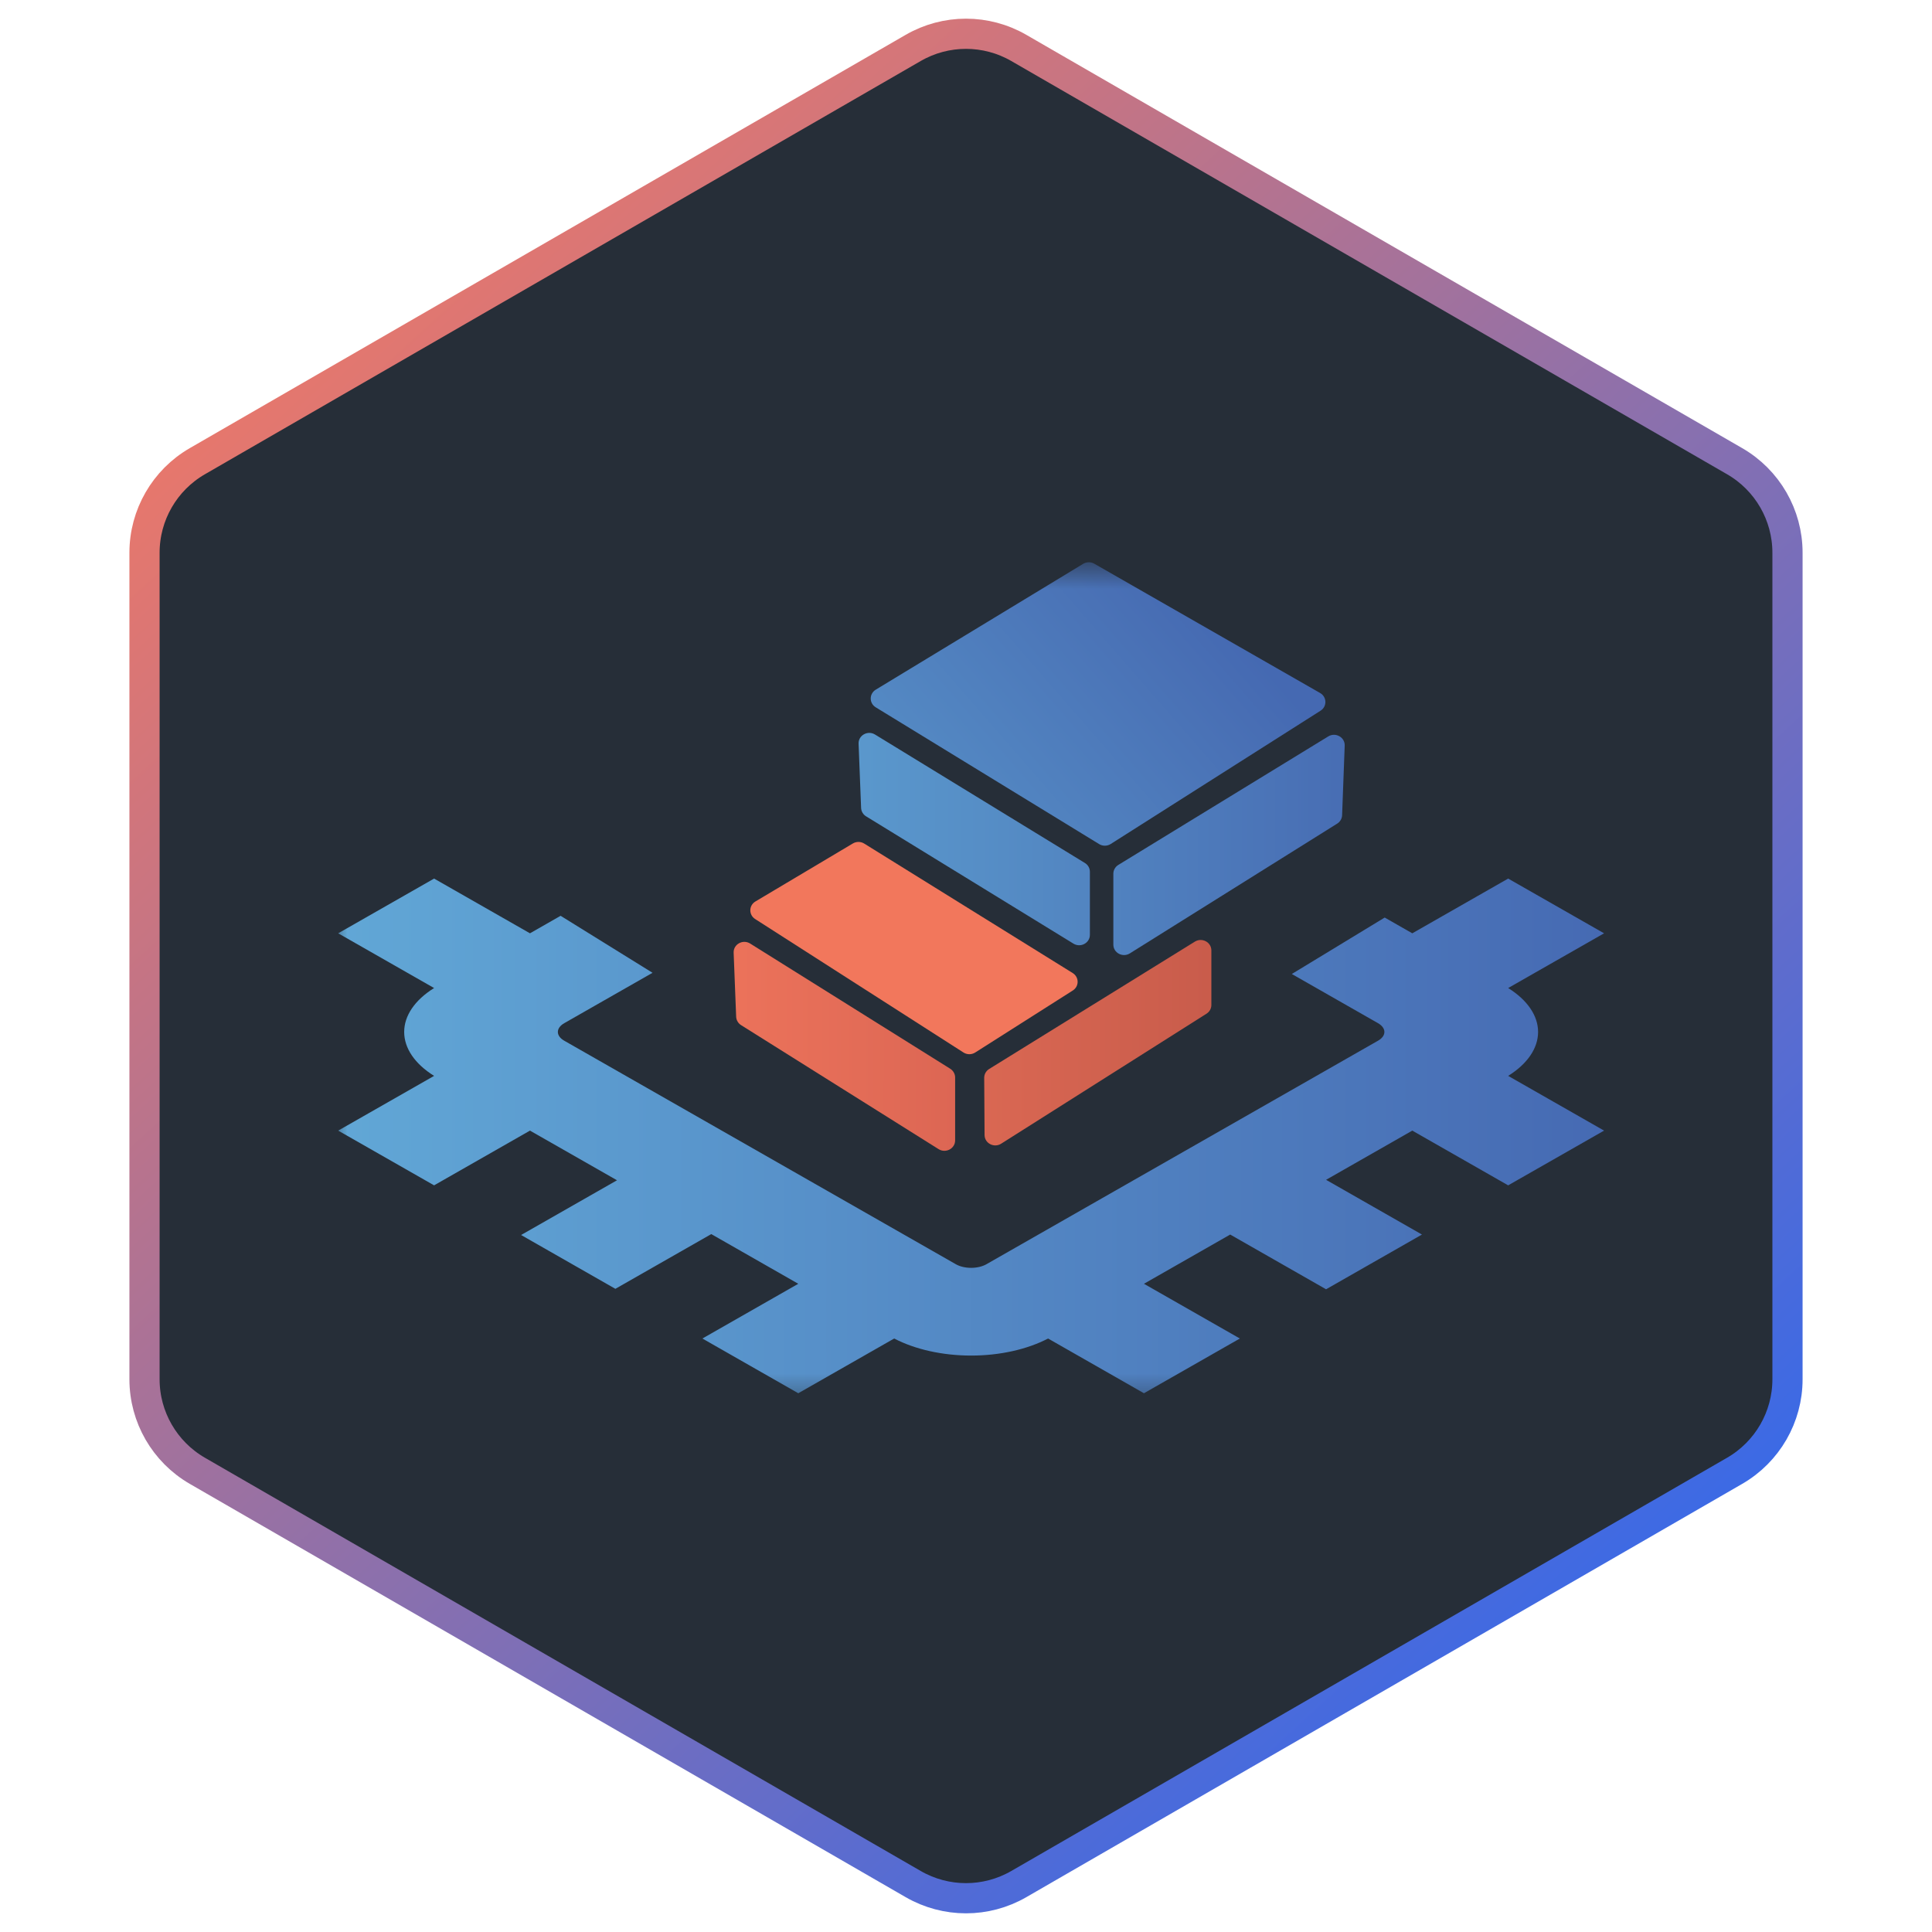
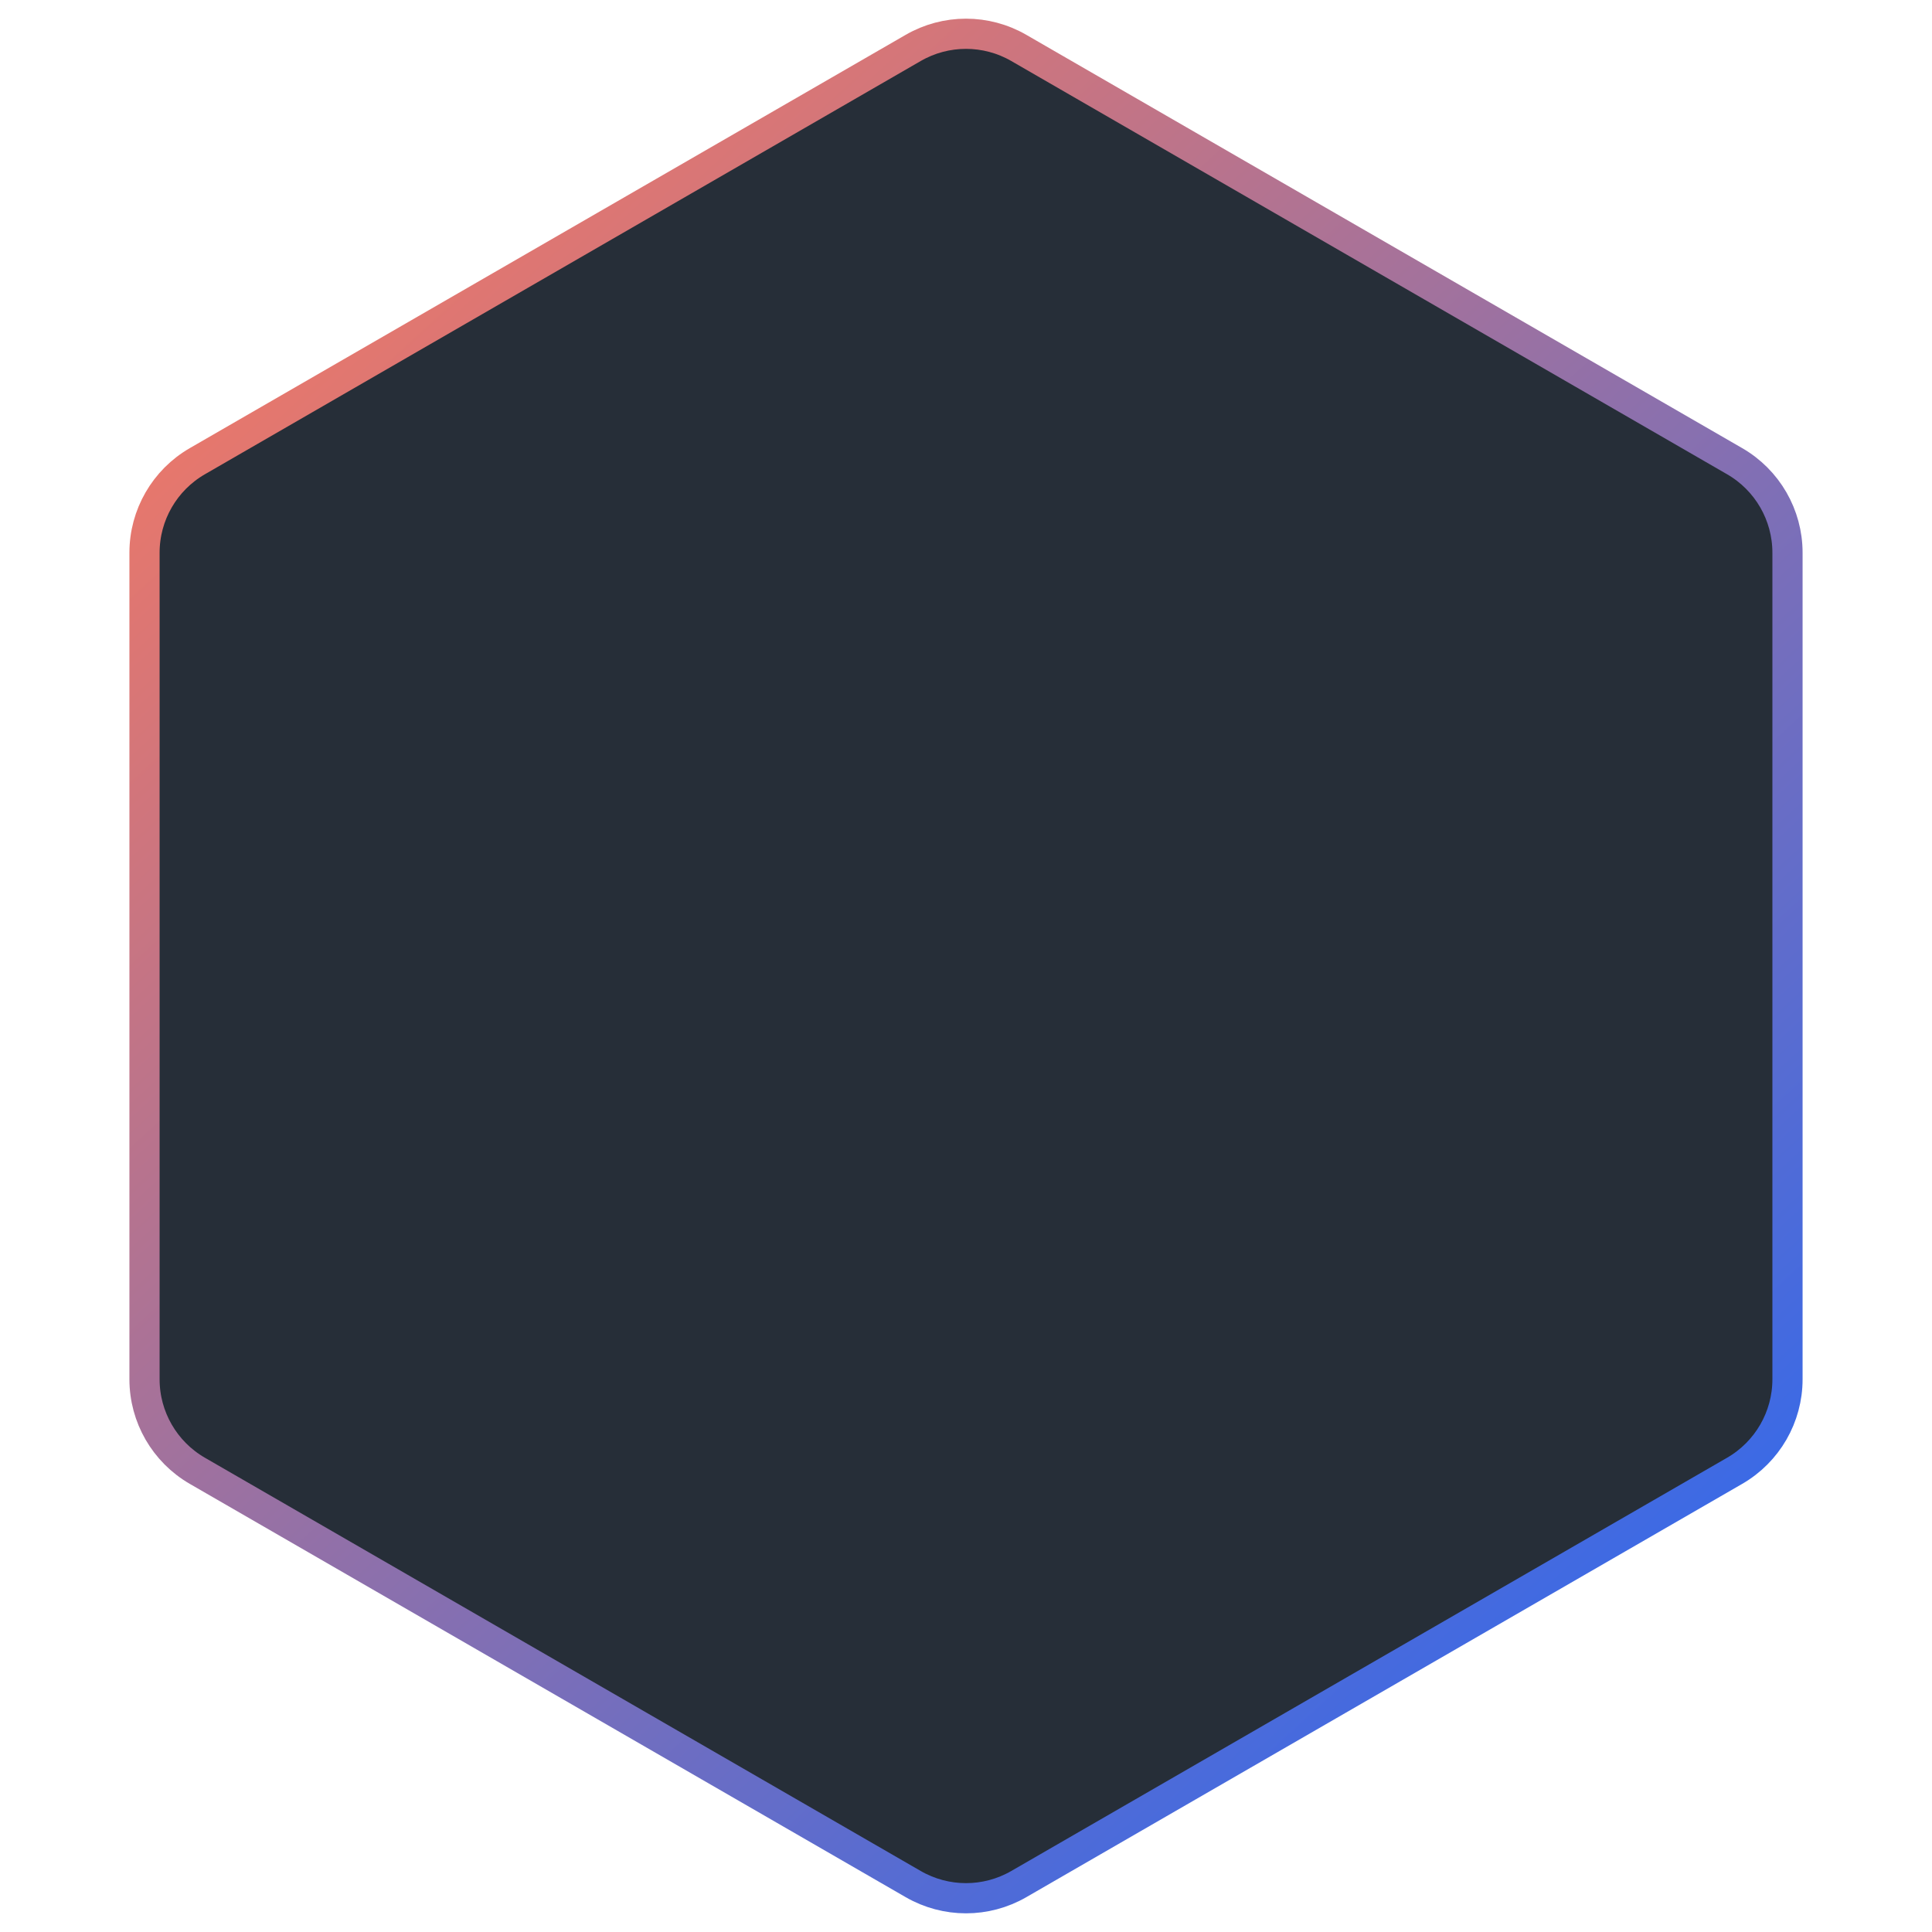
<svg xmlns="http://www.w3.org/2000/svg" width="64" height="64" viewBox="0 0 64 64" fill="none">
  <path d="M30.25 1.588C31.333 0.962 32.667 0.962 33.75 1.588L57.463 15.278C58.546 15.903 59.213 17.059 59.213 18.309V45.691C59.213 46.941 58.546 48.096 57.463 48.722L33.75 62.412C32.667 63.038 31.333 63.038 30.25 62.412L6.537 48.722C5.454 48.096 4.787 46.941 4.787 45.691V18.309C4.787 17.059 5.454 15.903 6.537 15.278L30.25 1.588Z" fill="#262E38" stroke="url(#paint0_linear_165_479)" />
  <mask id="mask0_165_479" style="mask-type:luminance" maskUnits="userSpaceOnUse" x="10" y="18" width="44" height="29">
-     <path d="M53.999 18.625H10.963V46.55H53.999V18.625Z" fill="white" />
-   </mask>
+     </mask>
  <g mask="url(#mask0_165_479)">
    <path d="M29.011 22.846C28.789 22.981 28.788 23.295 29.009 23.43L36.411 27.962C36.529 28.034 36.679 28.032 36.795 27.958L43.745 23.543C43.965 23.403 43.957 23.087 43.731 22.957L36.249 18.673C36.134 18.608 35.992 18.61 35.88 18.678L29.011 22.846Z" fill="url(#paint1_linear_165_479)" />
    <path d="M28.986 24.332C28.744 24.184 28.431 24.359 28.442 24.637L28.525 26.764C28.53 26.877 28.591 26.982 28.69 27.042L35.559 31.259C35.796 31.404 36.104 31.239 36.104 30.967V28.879C36.104 28.76 36.042 28.65 35.938 28.587L28.986 24.332Z" fill="url(#paint2_linear_165_479)" />
    <path d="M24.85 31.256C24.609 31.105 24.292 31.28 24.303 31.559L24.386 33.681C24.391 33.793 24.451 33.896 24.548 33.958L31.091 38.066C31.328 38.215 31.64 38.05 31.64 37.777V35.693C31.64 35.576 31.578 35.467 31.477 35.403L24.85 31.256Z" fill="url(#paint3_linear_165_479)" />
-     <path d="M44 24.395C44.242 24.247 44.555 24.422 44.545 24.699L44.459 27.005C44.455 27.118 44.394 27.222 44.297 27.283L37.428 31.582C37.192 31.73 36.881 31.565 36.881 31.292V28.943C36.881 28.825 36.943 28.715 37.047 28.651L44 24.395Z" fill="url(#paint4_linear_165_479)" />
-     <path d="M28.629 27.945C28.514 27.873 28.368 27.872 28.252 27.941L25.025 29.862C24.803 29.994 24.798 30.305 25.015 30.444L31.916 34.865C32.034 34.941 32.188 34.941 32.306 34.865L35.537 32.812C35.753 32.675 35.751 32.368 35.534 32.233L28.629 27.945Z" fill="#F2775C" />
-     <path d="M39.581 31.193C39.818 31.046 40.128 31.211 40.128 31.484V33.293C40.128 33.409 40.067 33.518 39.966 33.581L33.164 37.887C32.929 38.036 32.617 37.873 32.615 37.6L32.603 35.703C32.603 35.585 32.665 35.474 32.768 35.411L39.581 31.193Z" fill="url(#paint5_linear_165_479)" />
    <path fill-rule="evenodd" clip-rule="evenodd" d="M18.571 30.337L17.556 30.917L14.38 29.104L11.203 30.917L14.38 32.73C13.742 33.127 13.389 33.646 13.389 34.185C13.389 34.724 13.742 35.243 14.38 35.64L11.203 37.453L14.38 39.266L17.556 37.453L20.439 39.098L17.262 40.911L20.385 42.694L23.562 40.881L26.444 42.527L23.268 44.34L26.444 46.153L29.621 44.34C30.317 44.703 31.226 44.905 32.17 44.905C33.114 44.905 34.023 44.703 34.719 44.34L37.895 46.153L41.072 44.34L37.895 42.527L40.752 40.896L43.928 42.709L47.104 40.896L43.928 39.083L46.784 37.453L49.96 39.266L53.137 37.453L49.96 35.64C50.597 35.243 50.951 34.724 50.951 34.185C50.951 33.646 50.597 33.127 49.96 32.73L53.137 30.917L49.96 29.104L46.784 30.917L45.87 30.395L42.793 32.265L45.65 33.895C45.784 33.972 45.86 34.076 45.86 34.185C45.86 34.294 45.784 34.398 45.65 34.474L32.677 41.879C32.542 41.956 32.36 41.999 32.17 41.999C31.98 41.999 31.797 41.956 31.663 41.879L18.69 34.474C18.556 34.398 18.48 34.294 18.48 34.185C18.48 34.076 18.556 33.972 18.69 33.895L21.616 32.225L18.571 30.337ZM39.14 21.04L39.103 21.022L39.106 21.02L39.14 21.04Z" fill="url(#paint6_linear_165_479)" />
  </g>
  <defs>
    <linearGradient id="paint0_linear_165_479" x1="4.951" y1="4.106" x2="56.272" y2="60.136" gradientUnits="userSpaceOnUse">
      <stop stop-color="#FF795B" />
      <stop offset="1" stop-color="#2868F3" />
    </linearGradient>
    <linearGradient id="paint1_linear_165_479" x1="19.454" y1="45.417" x2="50.157" y2="18.663" gradientUnits="userSpaceOnUse">
      <stop offset="0.233" stop-color="#60A6D5" />
      <stop offset="0.332" stop-color="#5D9FD1" />
      <stop offset="0.507" stop-color="#558CC5" />
      <stop offset="0.737" stop-color="#4970B5" />
      <stop offset="0.793" stop-color="#4569B2" />
    </linearGradient>
    <linearGradient id="paint2_linear_165_479" x1="11.199" y1="32.392" x2="53.135" y2="32.392" gradientUnits="userSpaceOnUse">
      <stop offset="0.233" stop-color="#60A6D5" />
      <stop offset="0.339" stop-color="#5D9FD1" />
      <stop offset="0.526" stop-color="#558CC5" />
      <stop offset="0.771" stop-color="#4970B5" />
      <stop offset="0.832" stop-color="#4569B2" />
    </linearGradient>
    <linearGradient id="paint3_linear_165_479" x1="11.198" y1="32.389" x2="53.146" y2="32.389" gradientUnits="userSpaceOnUse">
      <stop offset="0.233" stop-color="#F2775D" />
      <stop offset="0.412" stop-color="#E36C57" />
      <stop offset="0.727" stop-color="#C65348" />
      <stop offset="0.764" stop-color="#C35046" />
    </linearGradient>
    <linearGradient id="paint4_linear_165_479" x1="11.201" y1="32.386" x2="53.138" y2="32.386" gradientUnits="userSpaceOnUse">
      <stop offset="0.233" stop-color="#60A6D5" />
      <stop offset="0.339" stop-color="#5D9FD1" />
      <stop offset="0.526" stop-color="#558CC5" />
      <stop offset="0.771" stop-color="#4970B5" />
      <stop offset="0.832" stop-color="#4569B2" />
    </linearGradient>
    <linearGradient id="paint5_linear_165_479" x1="11.192" y1="32.388" x2="53.139" y2="32.388" gradientUnits="userSpaceOnUse">
      <stop offset="0.233" stop-color="#F2775D" />
      <stop offset="0.408" stop-color="#E36E57" />
      <stop offset="0.718" stop-color="#C65A4A" />
      <stop offset="0.754" stop-color="#C35748" />
    </linearGradient>
    <linearGradient id="paint6_linear_165_479" x1="11.203" y1="34.185" x2="53.137" y2="34.185" gradientUnits="userSpaceOnUse">
      <stop stop-color="#61A7D6" />
      <stop offset="1" stop-color="#466AB3" />
    </linearGradient>
  </defs>
</svg>